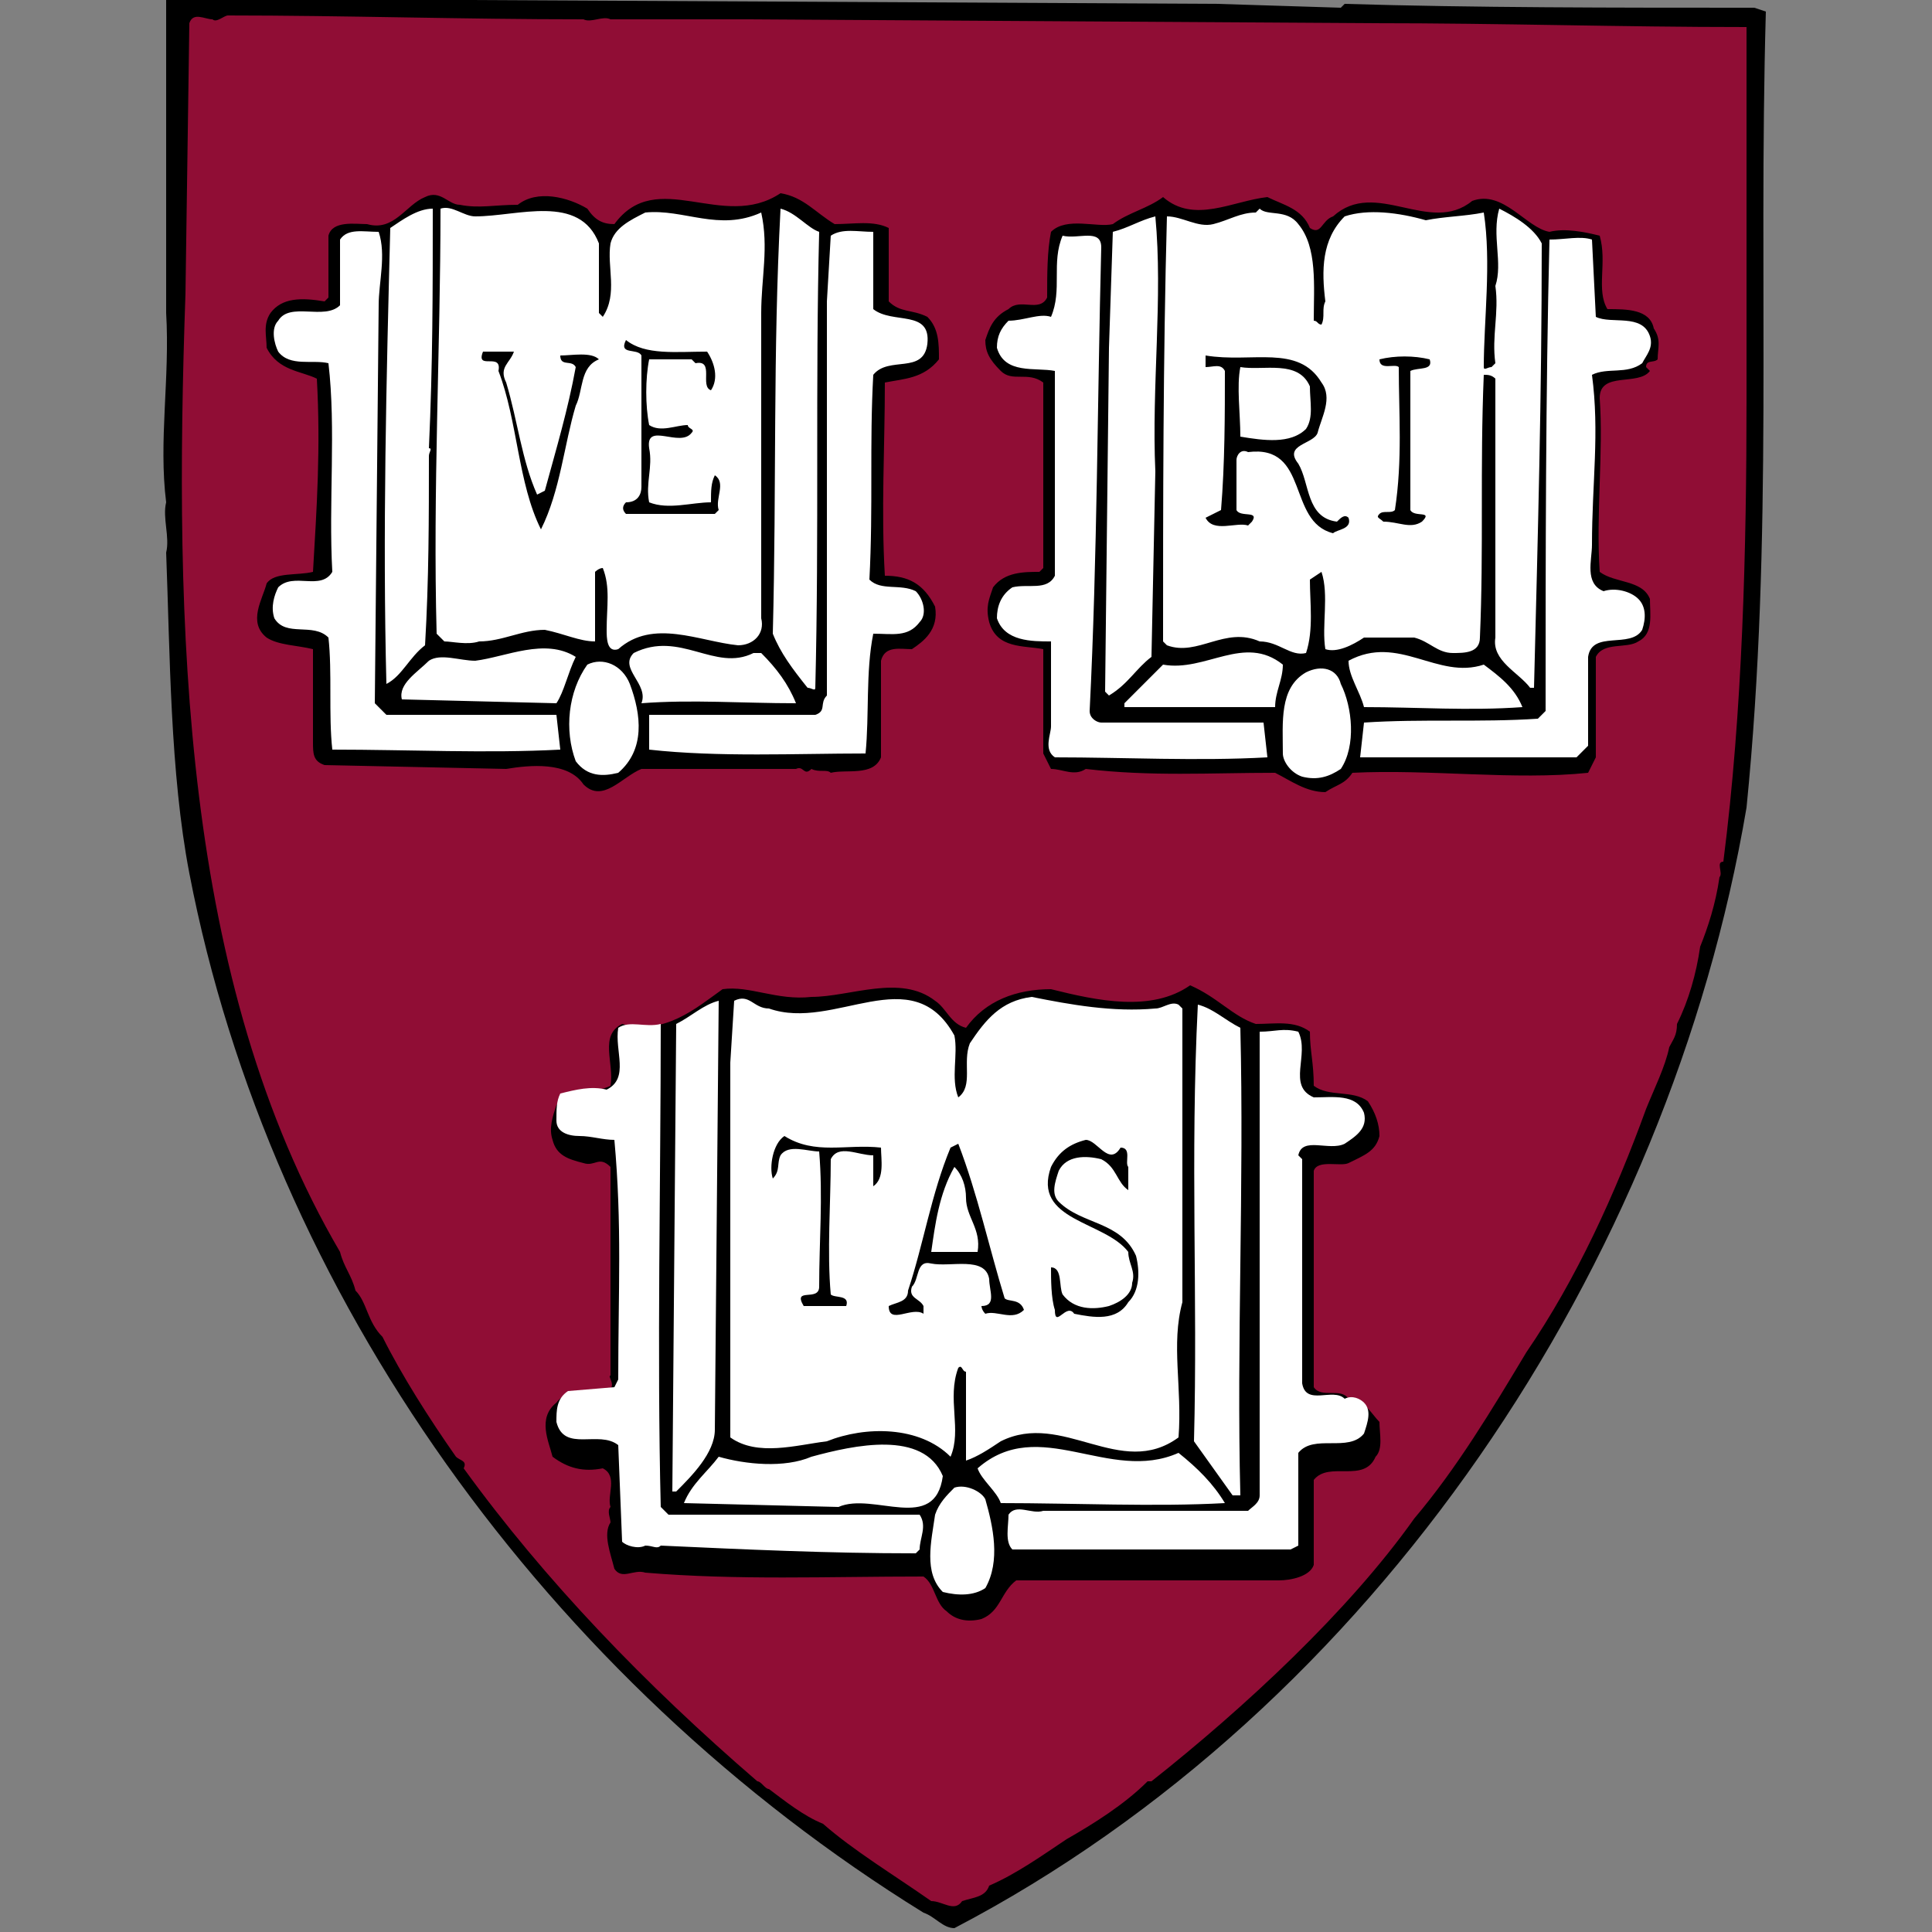
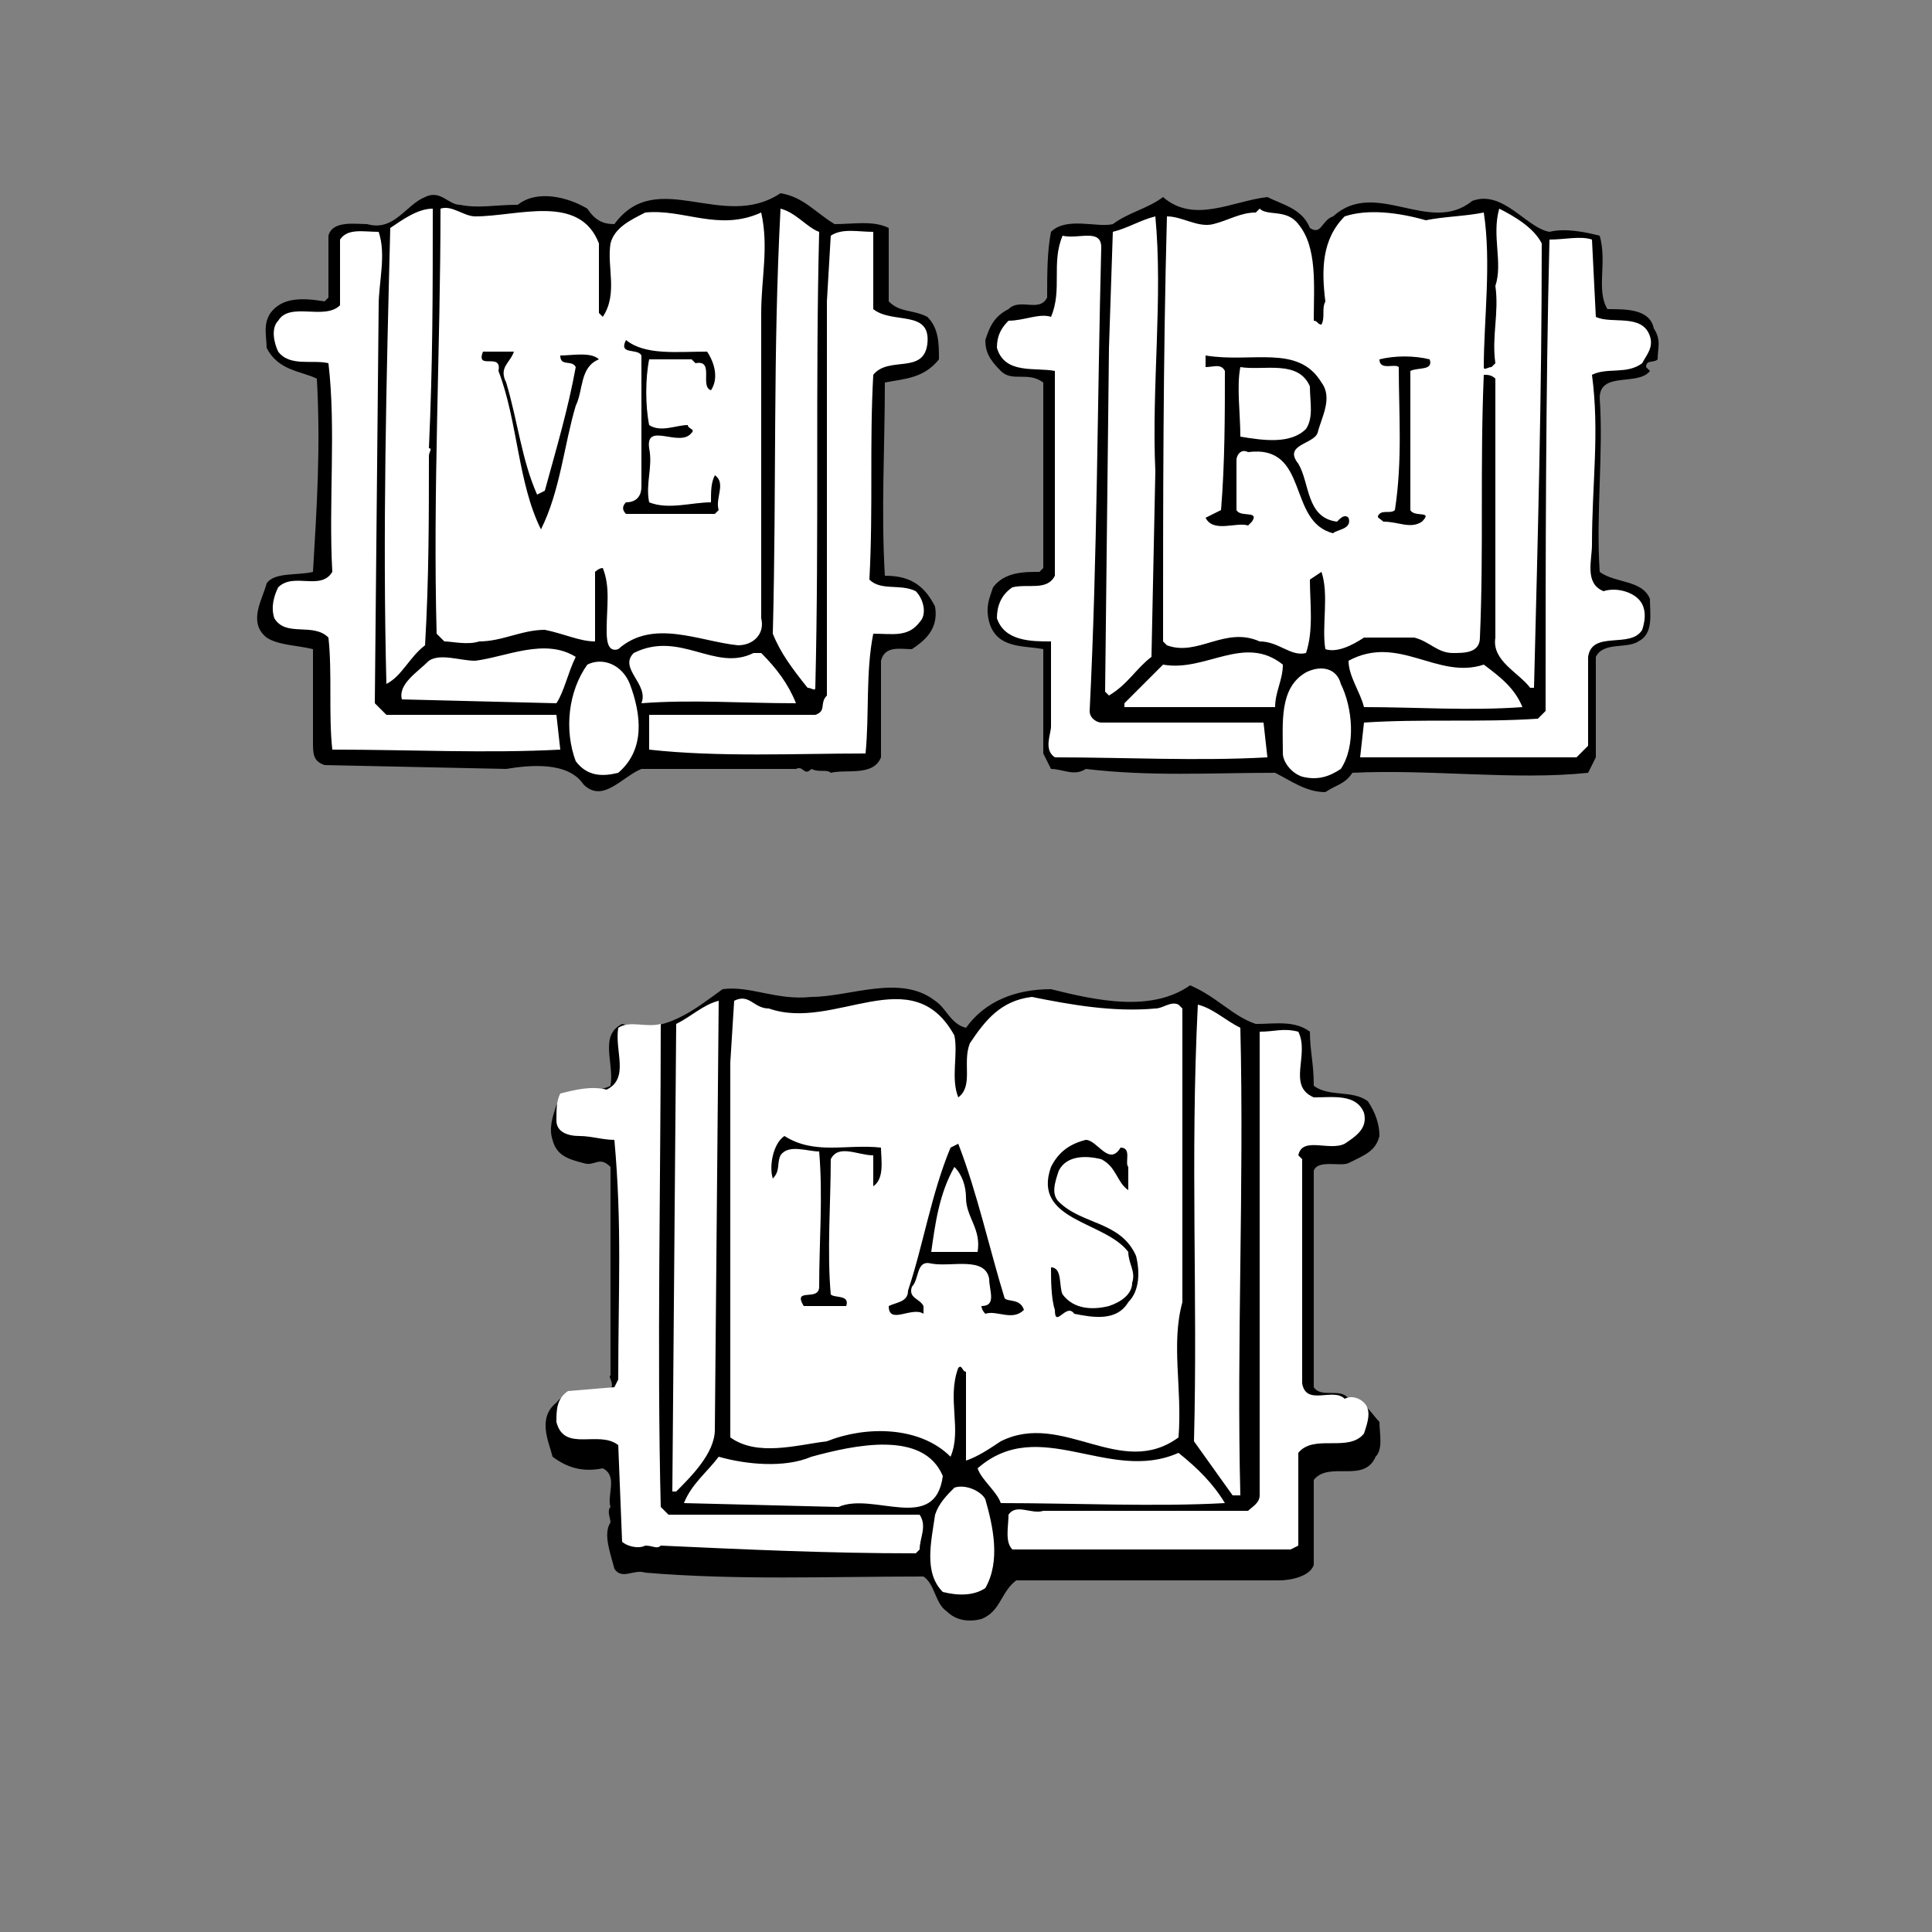
<svg xmlns="http://www.w3.org/2000/svg" version="1.1" id="Layer_1" x="0px" y="0px" viewBox="0 0 50 50" style="enable-background:new 0 0 50 50;" xml:space="preserve">
  <rect x="0" y="0" width="50" height="50" fill="#808080" stroke="none" />
  <style type="text/css">
	.st0{fill:#900D35;}
	.st1{fill:#FFFFFF;}
</style>
  <g>
-     <path d="M31.5,0.1l3.2,0.1l0.1-0.1c3.3,0.1,7,0.1,10.6,0.1l0.3,0.1c-0.2,7.1,0.2,13.6-0.5,20.6c-2,11.8-9.6,23.3-20.5,29   c-0.3,0-0.5-0.3-0.8-0.4c-9.7-6-16.9-16-19-26.9c-0.5-2.6-0.5-5.7-0.6-8.3h0c0.1-0.4-0.1-0.9,0-1.3c-0.2-1.6,0.1-3.2,0-4.9l0-8.1   L4.6,0l7.5,0L31.5,0.1L31.5,0.1z" />
-     <path class="st0" d="M5.9,0.4c3,0,6.1,0.1,9.2,0.1c0.2,0.1,0.5-0.1,0.7,0l3.6,0l16.1,0.1c3.4,0,6.4,0.1,9.7,0.1l0,9.6   c0,3.9-0.1,8.1-0.6,12c-0.2,0,0,0.3-0.1,0.4c-0.1,0.7-0.3,1.3-0.5,1.8c-0.1,0.7-0.3,1.4-0.6,2c0,0.3-0.1,0.4-0.2,0.6   c-0.1,0.5-0.4,1.1-0.6,1.6c-0.8,2.2-1.8,4.4-3.1,6.3c-0.9,1.5-1.8,3-2.9,4.3c-1.7,2.4-4.4,4.9-6.8,6.8h-0.1   c-0.6,0.6-1.4,1.1-2.1,1.5c-0.6,0.4-1.3,0.9-2,1.2c-0.1,0.3-0.4,0.3-0.7,0.4c-0.2,0.3-0.5,0-0.8,0c-1-0.7-2-1.3-2.8-2   c-0.5-0.2-1-0.6-1.4-0.9c-0.1,0-0.2-0.2-0.3-0.2c-2.9-2.5-5.5-5.2-7.6-8.1c0.1-0.2-0.1-0.2-0.2-0.3c-0.7-1-1.4-2.1-1.9-3.1   c-0.4-0.4-0.4-0.9-0.7-1.2c-0.1-0.4-0.3-0.6-0.4-1c-4.1-7-4.3-16.2-4-24.8l0.1-7c0.1-0.3,0.4-0.1,0.6-0.1C5.6,0.6,5.8,0.4,5.9,0.4   L5.9,0.4z" />
    <path d="M13.4,5.3c0.5-0.4,1.3-0.2,1.8,0.1c0.2,0.3,0.4,0.4,0.7,0.4c1.1-1.5,2.8,0.2,4.3-0.8c0.6,0.1,0.9,0.5,1.4,0.8   c0.5,0,1-0.1,1.4,0.1v1.9C23.3,8.1,23.6,8,24,8.2c0.3,0.3,0.3,0.7,0.3,1.1c-0.4,0.5-0.9,0.5-1.4,0.6c0,1.7-0.1,3.3,0,5   c0.6,0,1,0.2,1.3,0.8c0.1,0.6-0.3,0.9-0.6,1.1c-0.3,0-0.7-0.1-0.8,0.3v2.5c-0.2,0.5-0.9,0.3-1.3,0.4c-0.1-0.1-0.3,0-0.5-0.1   c-0.2,0.2-0.2-0.1-0.4,0h-4c-0.5,0.2-1,0.9-1.5,0.4c-0.4-0.6-1.4-0.5-2-0.4l-4.7-0.1c-0.3-0.1-0.3-0.3-0.3-0.6v-2.4   c-0.4-0.1-0.9-0.1-1.2-0.3c-0.5-0.4-0.1-1,0-1.4c0.2-0.3,0.8-0.2,1.2-0.3c0.1-1.7,0.2-3.2,0.1-5C7.8,9.6,7.2,9.6,6.9,9   c0-0.3-0.1-0.6,0.1-0.9c0.3-0.4,0.8-0.4,1.4-0.3l0.1-0.1l0-1.6c0.1-0.4,0.7-0.3,1-0.3c0.7,0.2,1-0.5,1.5-0.7   c0.4-0.2,0.6,0.2,0.9,0.2C12.4,5.4,12.8,5.3,13.4,5.3L13.4,5.3z M32.8,5.1c0.4,0.2,0.9,0.3,1.1,0.8c0.3,0.2,0.3-0.2,0.6-0.3   c1.1-1,2.5,0.5,3.6-0.4c0.8-0.3,1.4,0.7,2,0.8c0.4-0.1,0.9,0,1.3,0.1c0.2,0.7-0.1,1.4,0.2,1.9c0.5,0,1.1,0,1.2,0.5   C43,8.8,42.9,9,42.9,9.3c-0.1,0.1-0.3,0-0.3,0.2l0.1,0.1c-0.3,0.4-1.3,0-1.3,0.7c0.1,1.4-0.1,3,0,4.5c0.4,0.3,1.1,0.2,1.3,0.7   c0,0.4,0.1,0.9-0.3,1.1c-0.3,0.2-0.9,0-1.1,0.4v2.6L41.1,20c-1.9,0.2-4.1-0.1-6.1,0c-0.2,0.3-0.4,0.3-0.7,0.5   c-0.5,0-0.9-0.3-1.3-0.5c-1.7,0-3.2,0.1-4.9-0.1c-0.3,0.2-0.6,0-0.9,0L27,19.5v-2.7c-0.5-0.1-1.2,0-1.4-0.7c-0.1-0.4,0-0.6,0.1-0.9   c0.3-0.4,0.8-0.4,1.2-0.4l0.1-0.1V9.9c-0.4-0.3-0.8,0-1.1-0.3c-0.3-0.3-0.4-0.5-0.4-0.8c0.1-0.3,0.2-0.6,0.6-0.8   c0.3-0.3,0.8,0.1,1-0.3c0-0.6,0-1.2,0.1-1.7c0.4-0.4,1.2-0.1,1.6-0.2c0.4-0.3,0.9-0.4,1.3-0.7C30.9,5.8,31.9,5.2,32.8,5.1L32.8,5.1   z" />
    <path class="st1" d="M33.6,5.8c0.5,0.6,0.4,1.6,0.4,2.5c0.1,0,0.1,0.1,0.2,0.1c0.1-0.2,0-0.4,0.1-0.6c-0.1-0.8-0.1-1.6,0.5-2.2   c0.6-0.2,1.4-0.1,2.1,0.1c0.5-0.1,1-0.1,1.5-0.2c0.2,1.3,0,2.8,0,4c0,0.1,0.1,0,0.2,0l0.1-0.1c-0.1-0.7,0.1-1.3,0-2   c0.2-0.6-0.1-1.3,0.1-2c0.4,0.2,0.9,0.5,1.1,0.9c0,4-0.1,7.5-0.2,11.5h-0.1c-0.3-0.4-1-0.7-0.9-1.3l0-6.7c-0.1-0.1-0.2-0.1-0.3-0.1   c-0.1,2.4,0,4.5-0.1,6.8c0,0.4-0.4,0.4-0.7,0.4c-0.4,0-0.6-0.3-1-0.4h-1.3c-0.3,0.2-0.7,0.4-1,0.3c-0.1-0.6,0.1-1.4-0.1-2L33.9,15   c0,0.6,0.1,1.3-0.1,1.9c-0.4,0.1-0.7-0.3-1.2-0.3c-0.9-0.4-1.6,0.4-2.4,0.1l-0.1-0.1c0-3.6,0-7.3,0.1-11c0.4,0,0.8,0.3,1.2,0.2   c0.4-0.1,0.7-0.3,1.1-0.3l0.1-0.1C32.8,5.6,33.3,5.4,33.6,5.8L33.6,5.8z M11.2,5.4c0,2.2,0,4-0.1,6.2c0.1,0,0,0.1,0,0.2   c0,1.6,0,3.2-0.1,4.9c-0.4,0.3-0.6,0.8-1,1c-0.1-3.9,0-7.9,0.1-11.8C10.4,5.7,10.8,5.4,11.2,5.4L11.2,5.4z M15.5,6.3   c0,0.6,0,1.3,0,1.8l0.1,0.1c0.4-0.6,0.1-1.3,0.2-1.9c0.1-0.4,0.5-0.6,0.9-0.8c1-0.1,1.9,0.5,3,0c0.2,0.9,0,1.7,0,2.6L19.7,16   c0.1,0.4-0.2,0.7-0.6,0.7c-1-0.1-2.2-0.7-3.1,0.1c-0.3,0.1-0.3-0.3-0.3-0.5c0-0.6,0.1-1.1-0.1-1.6c-0.1,0-0.2,0.1-0.2,0.1l0,1.8   c-0.4,0-0.8-0.2-1.3-0.3c-0.6,0-1.1,0.3-1.7,0.3c-0.3,0.1-0.7,0-0.9,0l-0.2-0.2c-0.1-3.7,0.1-7.4,0.1-11c0.3-0.1,0.6,0.2,0.9,0.2   C13.4,5.6,15,5,15.5,6.3L15.5,6.3z M21.2,6c-0.1,3.9,0,7.8-0.1,11.8c0,0.1-0.1,0-0.2,0c-0.4-0.5-0.7-0.9-0.9-1.4   c0.1-3.9,0-7.2,0.2-11C20.6,5.5,20.9,5.9,21.2,6z M29.9,5.6c0.2,2.1-0.1,4.4,0,6.6l-0.1,4.8c-0.4,0.3-0.6,0.7-1.1,1l-0.1-0.1   L28.7,9l0.1-3C29.2,5.9,29.5,5.7,29.9,5.6L29.9,5.6z" />
    <path class="st1" d="M9.8,6c0.2,0.6,0,1.3,0,1.9L9.7,18.2l0.3,0.3l4.4,0l0.1,0.9c-1.9,0.1-3.9,0-5.9,0c-0.1-0.9,0-2-0.1-2.9   c-0.4-0.4-1.1,0-1.4-0.5c-0.1-0.3,0-0.6,0.1-0.8c0.4-0.4,1.1,0.1,1.4-0.4C8.5,13,8.7,11.1,8.5,9.4c-0.4-0.1-1,0.1-1.3-0.3   C7.1,8.9,7,8.5,7.2,8.3c0.3-0.5,1.2,0,1.6-0.4l0-1.7C9,5.9,9.4,6,9.8,6L9.8,6z M22.6,8c0.5,0.4,1.5,0,1.4,0.9   c-0.1,0.8-1,0.3-1.4,0.8c-0.1,1.8,0,3.4-0.1,5.3c0.3,0.3,0.8,0.1,1.2,0.3c0.2,0.2,0.3,0.6,0.1,0.8c-0.3,0.4-0.7,0.3-1.2,0.3   c-0.2,1-0.1,2.1-0.2,3.1c-1.8,0-3.8,0.1-5.6-0.1l0-0.9h4.3c0.3-0.1,0.1-0.3,0.3-0.5l0-10.2l0.1-1.7c0.3-0.2,0.7-0.1,1.1-0.1L22.6,8   L22.6,8z M28.5,6.4c-0.1,3.9-0.1,8-0.3,12c0,0.2,0.2,0.3,0.3,0.3h4.2l0.1,0.9c-1.8,0.1-3.7,0-5.5,0c-0.3-0.2-0.1-0.6-0.1-0.8l0-2.2   c-0.5,0-1.2,0-1.4-0.6c0-0.3,0.1-0.6,0.4-0.8c0.4-0.1,0.9,0.1,1.1-0.3V9.6C26.8,9.5,26,9.7,25.8,9c0-0.3,0.1-0.5,0.3-0.7   c0.4,0,0.8-0.2,1.1-0.1c0.3-0.7,0-1.4,0.3-2.1C27.9,6.2,28.5,5.9,28.5,6.4L28.5,6.4z M41.3,8.2c0.4,0.2,1.2-0.1,1.4,0.5   c0.1,0.3-0.1,0.5-0.2,0.7c-0.4,0.3-0.9,0.1-1.3,0.3c0.2,1.5,0,2.8,0,4.4c0,0.4-0.2,1,0.3,1.2c0.3-0.1,0.7,0,0.9,0.2   c0.2,0.2,0.2,0.5,0.1,0.8c-0.3,0.5-1.3,0-1.4,0.7l0,2.3l-0.3,0.3h-5.6l0.1-0.9c1.5-0.1,3,0,4.5-0.1l0.2-0.2c0-4,0-8.2,0.1-12.2   c0.4,0,0.8-0.1,1.1,0L41.3,8.2L41.3,8.2z" />
    <path d="M13.3,9.1c-0.1,0.3-0.4,0.4-0.2,0.8c0.3,1,0.4,2,0.8,2.9l0.2-0.1c0.3-1.1,0.6-2.1,0.8-3.2c-0.1-0.2-0.4,0-0.4-0.3   c0.3,0,0.8-0.1,1,0.1c-0.5,0.2-0.4,0.8-0.6,1.2c-0.3,1-0.4,2.2-0.9,3.2c-0.6-1.2-0.6-2.8-1.1-4.1c0.1-0.5-0.6,0-0.4-0.5L13.3,9.1z    M18.3,9.1c0.2,0.3,0.3,0.7,0.1,1C18.1,10,18.5,9.3,18,9.4l-0.1-0.1l-1.1,0c-0.1,0.5-0.1,1.2,0,1.7c0.3,0.2,0.7,0,1,0   c0,0.1,0.2,0.1,0.1,0.2c-0.3,0.4-1.2-0.3-1.1,0.4c0.1,0.5-0.1,0.9,0,1.4c0.5,0.2,1.1,0,1.6,0c0-0.3,0-0.5,0.1-0.7   c0.3,0.2,0,0.6,0.1,0.9l-0.1,0.1c-0.8,0-1.5,0-2.3,0c-0.1-0.1-0.1-0.2,0-0.3c0.3,0,0.4-0.2,0.4-0.4l0-3.4c-0.1-0.2-0.6,0-0.4-0.4   C16.7,9.2,17.5,9.1,18.3,9.1L18.3,9.1z M34.2,9.9c0.3,0.4,0,0.9-0.1,1.3c-0.1,0.3-0.9,0.3-0.5,0.8c0.3,0.5,0.2,1.4,1,1.5   c0.1-0.1,0.2-0.2,0.3-0.1c0.1,0.3-0.3,0.3-0.4,0.4c-1.2-0.3-0.6-2.3-2.2-2.1c-0.2-0.1-0.3,0.1-0.3,0.2v1.3c0.1,0.2,0.6,0,0.4,0.3   l-0.1,0.1c-0.3-0.1-0.9,0.2-1.1-0.2l0.4-0.2c0.1-1.2,0.1-2.5,0.1-3.6c-0.1-0.2-0.3-0.1-0.5-0.1V9.2C32.4,9.4,33.6,8.9,34.2,9.9   L34.2,9.9z M37,9.3c0.1,0.3-0.3,0.2-0.5,0.3l0,3.6c0.1,0.2,0.6,0,0.3,0.3c-0.3,0.2-0.6,0-1,0c-0.1-0.1-0.2-0.1-0.1-0.2   c0.1-0.1,0.3,0,0.4-0.1c0.2-1.3,0.1-2.5,0.1-3.7c-0.1-0.1-0.5,0.1-0.5-0.2C36.1,9.2,36.6,9.2,37,9.3L37,9.3z" />
    <path class="st1" d="M33.9,10c0,0.4,0.1,0.8-0.1,1.1c-0.4,0.4-1.1,0.3-1.7,0.2c0-0.6-0.1-1.3,0-1.8C32.7,9.6,33.6,9.3,33.9,10   L33.9,10z M14.9,17c-0.2,0.4-0.3,0.9-0.5,1.2l-4-0.1c-0.1-0.4,0.4-0.7,0.7-1c0.3-0.2,0.8,0,1.2,0C13.1,17,14.1,16.5,14.9,17z    M19.5,16.9h0.2c0.4,0.4,0.7,0.8,0.9,1.3c-1.4,0-2.7-0.1-4,0c0.2-0.5-0.6-0.9-0.2-1.3C17.6,16.3,18.5,17.4,19.5,16.9z M33.2,17.2   c0,0.4-0.2,0.7-0.2,1.1l-3.9,0v-0.1l1-1C31.2,17.4,32.2,16.4,33.2,17.2z M38.4,17.2c0.4,0.3,0.8,0.6,1,1.1c-1.4,0.1-2.7,0-4.1,0   c-0.1-0.4-0.4-0.8-0.4-1.2C36.2,16.4,37.2,17.6,38.4,17.2L38.4,17.2z M16.3,17.7c0.3,0.8,0.4,1.7-0.3,2.3c-0.4,0.1-0.8,0.1-1.1-0.3   c-0.3-0.8-0.2-1.8,0.3-2.5C15.6,17,16.1,17.2,16.3,17.7z M34.7,17.7c0.3,0.6,0.4,1.6,0,2.2c-0.3,0.2-0.6,0.3-1,0.2   c-0.3-0.1-0.5-0.4-0.5-0.6c0-0.8-0.1-1.7,0.6-2.1C34.2,17.2,34.6,17.3,34.7,17.7z" />
    <path d="M21,25.8c1,0,2.3-0.6,3.2,0.1c0.3,0.2,0.4,0.6,0.8,0.7c0.5-0.7,1.3-1,2.2-1c1.2,0.3,2.6,0.6,3.6-0.1c0.7,0.3,1.1,0.8,1.7,1   c0.5,0,1-0.1,1.4,0.2c0,0.5,0.1,0.8,0.1,1.4c0.4,0.3,1,0.1,1.4,0.4c0.2,0.3,0.3,0.6,0.3,0.9c-0.1,0.4-0.4,0.5-0.8,0.7   c-0.2,0.1-0.8-0.1-0.9,0.2l0,5.6c0.2,0.3,0.7,0,0.9,0.3c0.4,0,0.6,0.4,0.8,0.6c0,0.3,0.1,0.7-0.1,0.9c-0.3,0.7-1.2,0.1-1.6,0.6v2.2   c-0.1,0.3-0.6,0.4-0.9,0.4l-6.8,0c-0.4,0.3-0.4,0.8-0.9,1c-0.4,0.1-0.7,0-0.9-0.2c-0.3-0.2-0.3-0.7-0.6-0.9c-2.5,0-4.8,0.1-7.2-0.1   c-0.3-0.1-0.6,0.2-0.8-0.1c-0.1-0.4-0.3-0.9-0.1-1.2c0-0.1-0.1-0.3,0-0.4c-0.1-0.3,0.2-0.8-0.2-1c-0.5,0.1-0.9,0-1.3-0.3   c-0.1-0.4-0.4-1,0.1-1.4c0.3-0.4,0.9-0.2,1.3-0.3c0.3-0.1,0-0.4,0.1-0.4v-5.4c-0.3-0.3-0.4,0-0.7-0.1c-0.4-0.1-0.7-0.2-0.8-0.6   c-0.1-0.3,0-0.6,0.1-0.9c0.4-0.4,1-0.3,1.4-0.5c0.1-0.6-0.3-1.3,0.3-1.6c1.1,0.3,1.9-0.4,2.6-0.9C19.4,25.5,20.1,25.9,21,25.8   L21,25.8z" />
    <path class="st1" d="M29.9,26.1c0.2,0,0.4-0.2,0.6-0.1l0.1,0.1l0,7.6c-0.3,1.1,0,2.2-0.1,3.5c-1.5,1.1-3-0.7-4.6,0.1   c-0.3,0.2-0.6,0.4-0.9,0.5l0-2.3c-0.1,0-0.1-0.2-0.2-0.1c-0.3,0.8,0.1,1.6-0.2,2.3c-0.8-0.8-2.2-0.8-3.2-0.4   c-0.8,0.1-1.8,0.4-2.5-0.1l0-9.7l0.1-1.6c0.4-0.2,0.5,0.2,0.9,0.2c1.7,0.6,3.7-1.3,4.8,0.7c0.1,0.5-0.1,1.1,0.1,1.6   c0.4-0.3,0.1-0.9,0.3-1.4c0.4-0.6,0.8-1.1,1.6-1.2C27.7,26,28.8,26.2,29.9,26.1L29.9,26.1z M18.5,37c0,0.6-0.6,1.2-1,1.6h-0.1   l0.1-12.1c0.4-0.2,0.7-0.5,1.1-0.6L18.5,37L18.5,37z" />
    <path d="M24.8,29.6c0.5,1.3,0.8,2.7,1.2,4c0.1,0.1,0.4,0,0.5,0.3c-0.3,0.3-0.7,0-1,0.1c-0.1-0.1-0.1-0.2-0.1-0.2   c0.4,0,0.2-0.4,0.2-0.7c-0.1-0.6-1-0.3-1.5-0.4c-0.4-0.1-0.3,0.4-0.5,0.6c-0.1,0.3,0.2,0.3,0.3,0.5L23.9,34   c-0.3-0.2-0.9,0.3-0.9-0.2c0.2-0.1,0.5-0.1,0.5-0.4c0.4-1.2,0.6-2.5,1.1-3.7L24.8,29.6L24.8,29.6L24.8,29.6z" />
    <path class="st1" d="M32.1,26.6c0.1,4.1-0.1,8.2,0,12.1l-0.2,0l-1-1.4C31,33.5,30.8,30,31,26C31.4,26.1,31.7,26.4,32.1,26.6   L32.1,26.6z M17.1,26.5c0,4-0.1,8.5,0,12.5l0.2,0.2h6.5c0.2,0.3,0,0.6,0,0.9l-0.1,0.1c-2.3,0-4.4-0.1-6.6-0.2c-0.1,0.1-0.2,0-0.4,0   c-0.2,0.1-0.5,0-0.6-0.1l-0.1-2.5c-0.5-0.4-1.4,0.2-1.6-0.6c0-0.3,0-0.6,0.3-0.8l1.2-0.1l0.1-0.2c0-2.3,0.1-4-0.1-6.2   c-0.3,0-0.6-0.1-0.9-0.1c-0.3,0-0.6-0.1-0.6-0.4c0-0.3,0-0.5,0.1-0.7c0.4-0.1,0.8-0.2,1.2-0.1c0.6-0.3,0.2-1,0.3-1.6   C16.3,26.4,16.7,26.6,17.1,26.5L17.1,26.5z" />
    <path class="st1" d="M33.6,26.7c0.3,0.6-0.3,1.4,0.4,1.7c0.5,0,1.1-0.1,1.3,0.4c0.1,0.4-0.2,0.6-0.5,0.8c-0.4,0.2-1.1-0.2-1.2,0.3   l0.1,0.1c0,2,0,3.9,0,5.8c0.1,0.6,0.8,0.1,1.1,0.4c0.2-0.1,0.4,0,0.5,0.1c0.2,0.2,0.1,0.5,0,0.8c-0.4,0.5-1.3,0-1.7,0.5l0,2.4   l-0.2,0.1h-7.2c-0.2-0.2-0.1-0.6-0.1-0.9c0.2-0.3,0.6,0,0.9-0.1h5.3c0.1-0.1,0.3-0.2,0.3-0.4V26.7c0.4,0,0.6-0.1,1,0L33.6,26.7   L33.6,26.7z" />
    <path d="M29,29.7c0.3,0,0.1,0.4,0.2,0.5c0,0.2,0,0.4,0,0.6c-0.3-0.2-0.3-0.6-0.7-0.8c-0.4-0.1-0.9-0.1-1.1,0.3   c-0.1,0.3-0.2,0.6,0,0.8c0.6,0.6,1.6,0.5,2,1.4c0.1,0.4,0.1,0.9-0.2,1.2c-0.3,0.5-0.9,0.4-1.4,0.3c-0.2-0.3-0.5,0.4-0.5-0.1   c-0.1-0.3-0.1-0.8-0.1-1.1c0.3,0,0.2,0.5,0.3,0.7c0.3,0.4,0.8,0.4,1.2,0.3c0.3-0.1,0.6-0.3,0.6-0.6c0.1-0.3-0.1-0.5-0.1-0.8   c-0.6-0.8-2.5-0.8-2-2.2c0.2-0.4,0.5-0.6,0.9-0.7C28.4,29.5,28.7,30.2,29,29.7L29,29.7z M22.8,29.7c0,0.3,0.1,0.8-0.2,1l0-0.8   c-0.4,0-0.9-0.3-1.1,0.1c0,1.1-0.1,2.4,0,3.5c0.1,0.1,0.5,0,0.4,0.3l-1.1,0c-0.3-0.5,0.4-0.1,0.4-0.5c0-1.2,0.1-2.3,0-3.5   c-0.3,0-0.8-0.2-1,0.1c-0.1,0.2,0,0.4-0.2,0.6c-0.1-0.3,0-0.9,0.3-1.1C21.1,29.9,21.9,29.6,22.8,29.7L22.8,29.7z" />
    <path class="st1" d="M25,31c0,0.5,0.4,0.8,0.3,1.4h-1.2c0.1-0.7,0.2-1.5,0.6-2.2C24.9,30.4,25,30.7,25,31z M24.4,38.2   c-0.2,1.5-1.8,0.4-2.7,0.8l-4-0.1c0.2-0.5,0.6-0.8,0.9-1.2c0.7,0.2,1.7,0.3,2.4,0C22.1,37.4,23.9,37,24.4,38.2z M30.5,37.6   c0.5,0.4,0.9,0.8,1.2,1.3c-1.8,0.1-3.9,0-5.8,0c-0.1-0.3-0.5-0.6-0.6-0.9C26.9,36.6,28.7,38.4,30.5,37.6z" />
    <path class="st1" d="M25.5,38.8c0.2,0.7,0.4,1.6,0,2.3c-0.3,0.2-0.7,0.2-1.1,0.1c-0.5-0.5-0.3-1.3-0.2-2c0.1-0.3,0.3-0.5,0.5-0.7   C25,38.4,25.4,38.6,25.5,38.8z" />
  </g>
</svg>